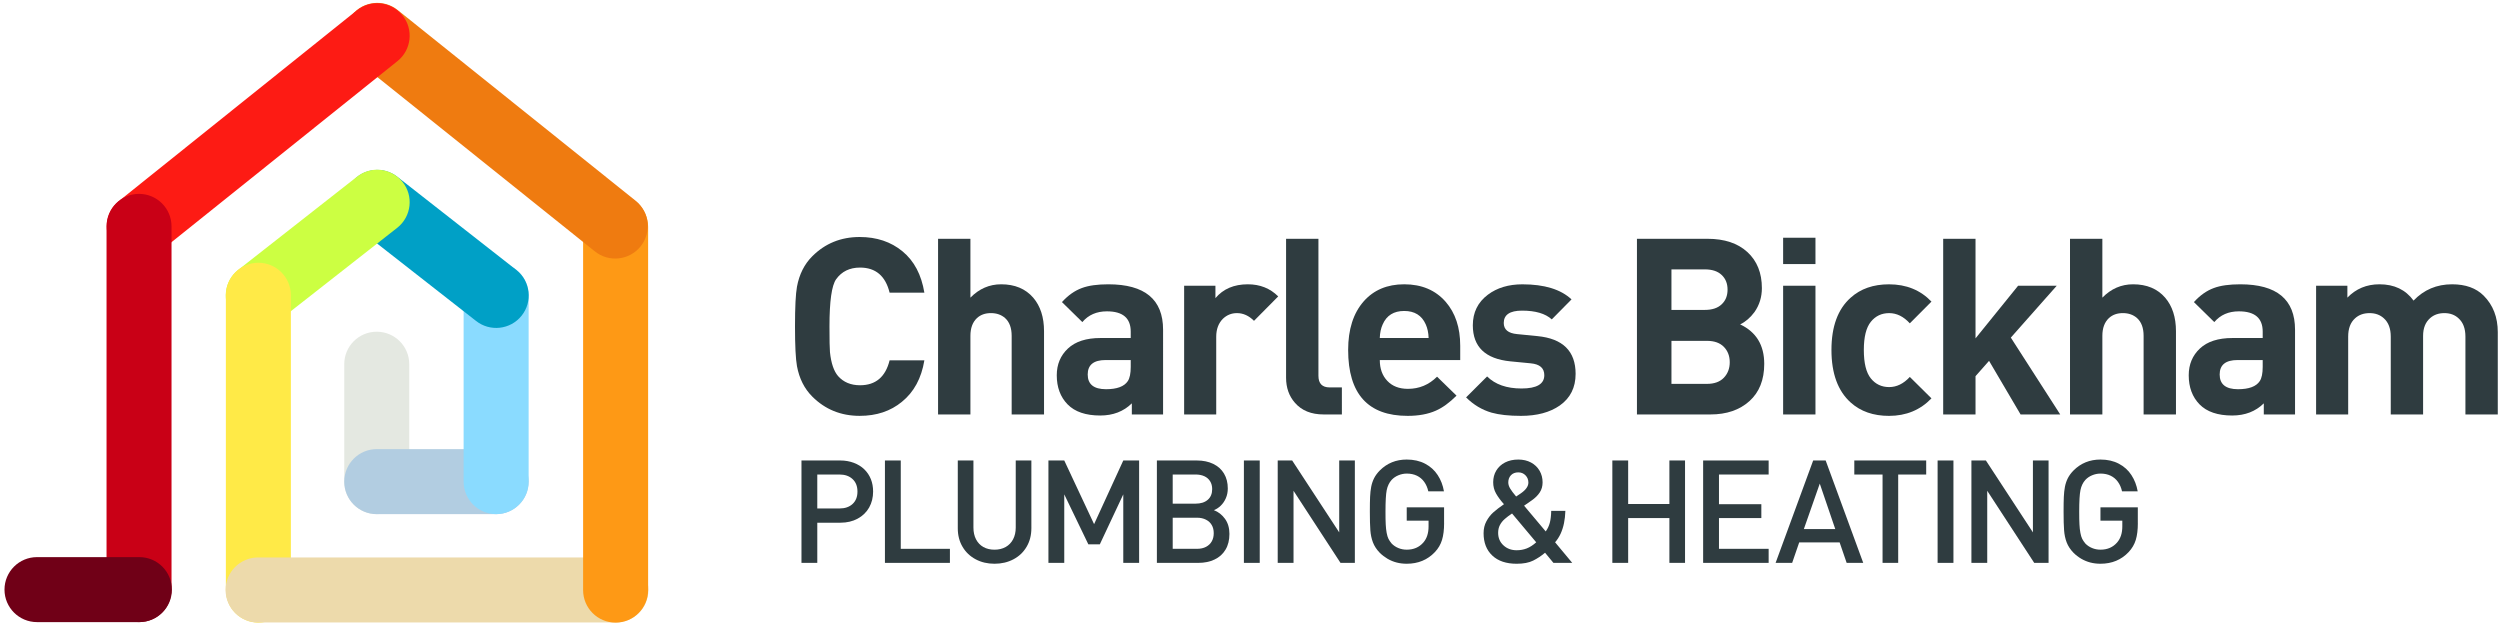
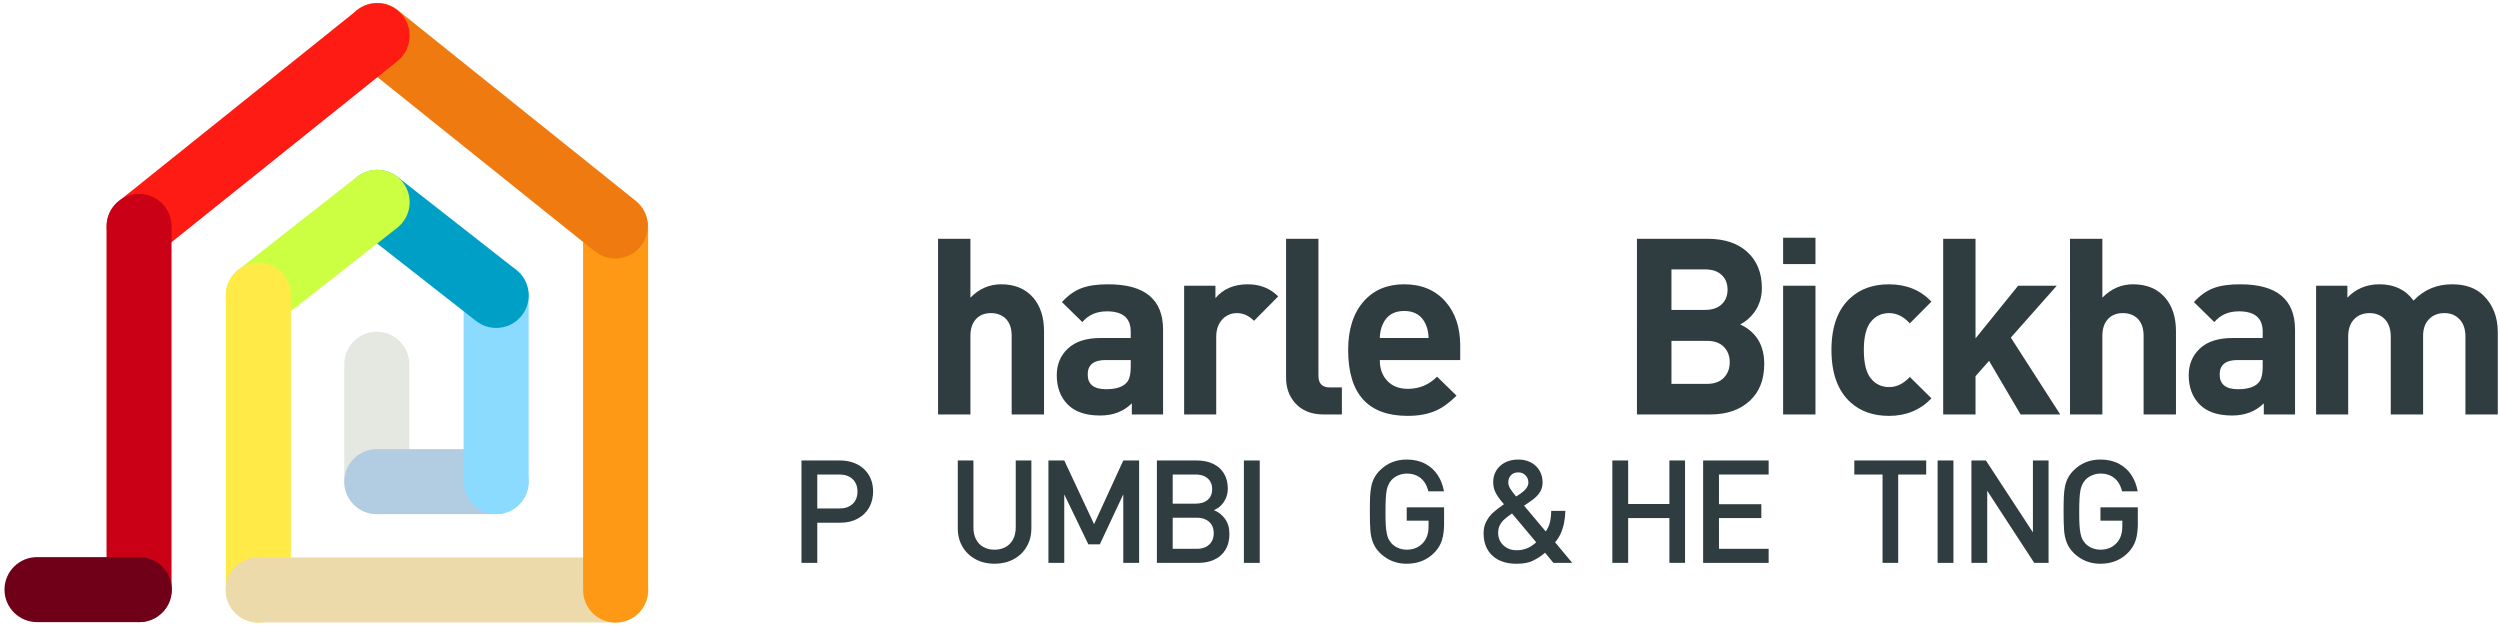
<svg xmlns="http://www.w3.org/2000/svg" version="1.1" x="0px" y="0px" width="263px" height="66px" viewBox="-0.473 -0.303 263 66" enable-background="new -0.473 -0.303 263 66" xml:space="preserve">
  <defs>
</defs>
-   <path fill="#2F3C40" d="M96.771,37.606c-0.311,1.887-1.099,3.338-2.363,4.36c-1.195,0.986-2.675,1.479-4.441,1.479  c-1.974,0-3.636-0.677-4.987-2.027c-0.833-0.832-1.368-1.896-1.611-3.197c-0.138-0.762-0.208-2.155-0.208-4.183  c0-2.028,0.07-3.422,0.208-4.184c0.243-1.3,0.778-2.367,1.611-3.198c1.351-1.351,3.013-2.026,4.987-2.026  c1.783,0,3.286,0.503,4.506,1.51c1.221,1.007,1.987,2.456,2.298,4.349h-3.656c-0.433-1.762-1.468-2.643-3.112-2.643  c-1.089,0-1.926,0.408-2.513,1.223c-0.468,0.659-0.702,2.315-0.702,4.968c0,1.439,0.017,2.341,0.051,2.705  c0.122,1.162,0.407,2.001,0.855,2.521c0.571,0.642,1.34,0.963,2.308,0.963c1.644,0,2.679-0.874,3.112-2.622H96.771z" />
  <path fill="#2F3C40" d="M109.358,43.297h-3.404v-8.268c0-0.834-0.231-1.457-0.694-1.874c-0.393-0.345-0.891-0.52-1.49-0.52  c-0.598,0-1.087,0.175-1.463,0.52c-0.463,0.437-0.692,1.056-0.692,1.874v8.268h-3.404V24.818h3.404v6.191  c0.915-0.935,1.992-1.404,3.236-1.404c1.433,0,2.555,0.468,3.367,1.403c0.76,0.884,1.141,2.061,1.141,3.534V43.297z" />
  <path fill="#2F3C40" d="M121.883,43.297h-3.287v-1.168c-0.868,0.854-1.975,1.28-3.324,1.28c-1.524,0-2.667-0.391-3.43-1.168  c-0.762-0.779-1.143-1.801-1.143-3.066c0-1.143,0.393-2.08,1.176-2.816c0.786-0.736,1.927-1.103,3.425-1.103h3.179V34.58  c0-1.423-0.834-2.13-2.506-2.13c-1.085,0-1.947,0.376-2.583,1.13l-2.146-2.103c0.641-0.71,1.342-1.203,2.102-1.481  c0.692-0.259,1.618-0.39,2.777-0.39c3.841,0,5.76,1.594,5.76,4.779V43.297z M118.48,38.294v-0.72h-2.649  c-1.25,0-1.877,0.507-1.877,1.52c0,1.031,0.642,1.548,1.929,1.548c1.147,0,1.912-0.285,2.289-0.852  C118.377,39.481,118.48,38.981,118.48,38.294z" />
  <path fill="#2F3C40" d="M133.994,30.879l-2.546,2.57c-0.538-0.541-1.134-0.813-1.793-0.813c-0.571,0-1.064,0.2-1.48,0.597  c-0.467,0.471-0.701,1.102-0.701,1.897v8.167h-3.376V29.756h3.292v1.305c0.814-0.969,1.95-1.456,3.407-1.456  C132.079,29.605,133.145,30.03,133.994,30.879z" />
  <path fill="#2F3C40" d="M140.693,43.297h-1.922c-1.3,0-2.302-0.407-3.013-1.221c-0.625-0.711-0.936-1.592-0.936-2.646V24.818h3.404  v14.414c0,0.814,0.396,1.221,1.184,1.221h1.283V43.297z" />
  <path fill="#2F3C40" d="M153.143,37.574h-8.461c0,0.903,0.262,1.637,0.791,2.192c0.527,0.559,1.25,0.838,2.168,0.838  c1.191,0,2.215-0.428,3.064-1.281l2.049,1.997c-0.744,0.741-1.469,1.27-2.182,1.581c-0.813,0.361-1.799,0.545-2.961,0.545  c-4.174,0-6.258-2.313-6.258-6.934c0-2.163,0.543-3.869,1.637-5.115c1.053-1.193,2.475-1.792,4.258-1.792  c1.836,0,3.289,0.614,4.365,1.844c1.021,1.176,1.529,2.716,1.529,4.619V37.574z M149.818,35.256  c-0.016-0.553-0.119-1.033-0.309-1.449c-0.416-0.93-1.17-1.396-2.26-1.396c-1.092,0-1.844,0.466-2.256,1.396  c-0.193,0.416-0.295,0.896-0.313,1.449H149.818z" />
-   <path fill="#2F3C40" d="M165.281,39.029c0,1.438-0.559,2.544-1.664,3.326c-1.043,0.726-2.404,1.091-4.086,1.091  c-1.264,0-2.297-0.114-3.096-0.339c-1.006-0.293-1.896-0.828-2.676-1.605l2.211-2.204c0.85,0.844,2.057,1.268,3.621,1.268  c1.598,0,2.396-0.467,2.396-1.401c0-0.746-0.477-1.16-1.43-1.247l-2.137-0.207c-2.637-0.261-3.953-1.525-3.953-3.793  c0-1.35,0.527-2.424,1.584-3.219c0.967-0.727,2.18-1.092,3.633-1.092c2.318,0,4.039,0.53,5.166,1.586l-2.076,2.103  c-0.674-0.613-1.717-0.921-3.133-0.921c-1.279,0-1.92,0.435-1.92,1.298c0,0.694,0.467,1.084,1.402,1.17l2.129,0.211  C163.938,35.311,165.281,36.636,165.281,39.029z" />
  <path fill="#2F3C40" d="M185.125,37.977c0,1.678-0.52,2.984-1.557,3.917c-1.039,0.936-2.406,1.403-4.102,1.403h-7.732V24.818h7.426  c1.785,0,3.182,0.468,4.199,1.401c1.012,0.935,1.518,2.198,1.518,3.789c0,0.936-0.258,1.773-0.777,2.517  c-0.438,0.589-0.936,1.021-1.508,1.299C184.279,34.619,185.125,36.003,185.125,37.977z M181.266,30.167  c0-0.641-0.205-1.156-0.623-1.547c-0.412-0.39-1-0.584-1.76-0.584h-3.52v4.263h3.52c0.76,0,1.348-0.194,1.76-0.585  C181.061,31.324,181.266,30.81,181.266,30.167z M181.496,37.803c0-0.654-0.207-1.194-0.619-1.616  c-0.414-0.422-1.006-0.633-1.779-0.633h-3.734v4.526h3.734c0.773,0,1.365-0.215,1.779-0.646  C181.289,39.003,181.496,38.457,181.496,37.803z" />
  <path fill="#2F3C40" d="M190.514,27.474h-3.402v-2.768h3.402V27.474z M190.514,43.297h-3.402V29.756h3.402V43.297z" />
  <path fill="#2F3C40" d="M202.717,41.604c-1.18,1.228-2.666,1.843-4.467,1.843c-1.646,0-2.988-0.468-4.027-1.402  c-1.35-1.211-2.027-3.056-2.027-5.531c0-2.477,0.678-4.31,2.027-5.505c1.039-0.934,2.381-1.402,4.027-1.402  c1.818,0,3.307,0.607,4.467,1.819l-2.277,2.287c-0.654-0.717-1.379-1.076-2.174-1.076c-0.793,0-1.436,0.304-1.926,0.911  c-0.492,0.607-0.738,1.596-0.738,2.966c0,1.389,0.246,2.385,0.738,2.992c0.49,0.607,1.133,0.912,1.926,0.912  c0.795,0,1.52-0.357,2.174-1.068L202.717,41.604z" />
  <path fill="#2F3C40" d="M216.262,43.297h-4.17l-3.316-5.639l-1.424,1.61v4.028h-3.402V24.818h3.402v10.476l4.48-5.538h4.064  l-4.83,5.457L216.262,43.297z" />
  <path fill="#2F3C40" d="M228.438,43.297h-3.404v-8.268c0-0.834-0.23-1.457-0.695-1.874c-0.391-0.345-0.891-0.52-1.488-0.52  s-1.086,0.175-1.463,0.52c-0.463,0.437-0.693,1.056-0.693,1.874v8.268h-3.404V24.818h3.404v6.191  c0.914-0.935,1.992-1.404,3.236-1.404c1.434,0,2.555,0.468,3.367,1.403c0.758,0.884,1.141,2.061,1.141,3.534V43.297z" />
  <path fill="#2F3C40" d="M240.965,43.297h-3.287v-1.168c-0.867,0.854-1.977,1.28-3.324,1.28c-1.523,0-2.668-0.391-3.43-1.168  c-0.762-0.779-1.143-1.801-1.143-3.066c0-1.143,0.393-2.08,1.176-2.816c0.785-0.736,1.926-1.103,3.424-1.103h3.182V34.58  c0-1.423-0.836-2.13-2.508-2.13c-1.084,0-1.947,0.376-2.584,1.13l-2.145-2.103c0.641-0.71,1.342-1.203,2.102-1.481  c0.691-0.259,1.617-0.39,2.777-0.39c3.842,0,5.76,1.594,5.76,4.779V43.297z M237.563,38.294v-0.72h-2.648  c-1.252,0-1.879,0.507-1.879,1.52c0,1.031,0.643,1.548,1.928,1.548c1.15,0,1.914-0.285,2.289-0.852  C237.459,39.481,237.563,38.981,237.563,38.294z" />
  <path fill="#2F3C40" d="M262.293,43.297h-3.404v-8.191c0-0.85-0.242-1.488-0.725-1.924c-0.389-0.364-0.889-0.546-1.488-0.546  c-0.604,0-1.1,0.175-1.492,0.52c-0.498,0.437-0.748,1.056-0.748,1.874v8.268h-3.402v-8.191c0-0.85-0.242-1.488-0.725-1.924  c-0.398-0.364-0.896-0.546-1.502-0.546c-0.619,0-1.131,0.182-1.527,0.546c-0.484,0.436-0.725,1.074-0.725,1.924v8.191h-3.375V29.756  h3.291v1.253c0.9-0.935,2.023-1.404,3.377-1.404c1.557,0,2.752,0.572,3.584,1.715c1.092-1.144,2.441-1.715,4.055-1.715  c1.418,0,2.527,0.399,3.324,1.197c0.986,0.987,1.482,2.267,1.482,3.842V43.297z" />
  <path fill="#2F3C40" d="M91.378,51.409c0,0.626-0.141,1.186-0.418,1.681c-0.281,0.495-0.683,0.885-1.208,1.169  c-0.524,0.285-1.127,0.426-1.81,0.426h-2.436v4.227h-1.664V48.139h4.086c0.508,0,0.98,0.084,1.419,0.247  c0.438,0.167,0.809,0.396,1.108,0.688c0.302,0.295,0.531,0.639,0.688,1.029C91.299,50.494,91.378,50.93,91.378,51.409z   M89.732,51.409c0-0.56-0.173-0.996-0.517-1.314c-0.343-0.32-0.802-0.479-1.372-0.479h-2.338v3.572h2.338  c0.575,0,1.035-0.157,1.377-0.475C89.562,52.397,89.732,51.963,89.732,51.409z" />
-   <path fill="#2F3C40" d="M99.458,58.911h-6.836V48.139h1.665v9.294h5.171V58.911z" />
  <path fill="#2F3C40" d="M108.027,55.28c0,0.729-0.168,1.377-0.504,1.943c-0.334,0.567-0.797,1.005-1.386,1.315  c-0.592,0.312-1.254,0.465-1.987,0.465c-0.731,0-1.391-0.153-1.978-0.465c-0.587-0.311-1.05-0.748-1.384-1.315  c-0.336-0.566-0.502-1.214-0.502-1.943v-7.142h1.646v7.058c0,0.472,0.091,0.884,0.271,1.234c0.183,0.352,0.439,0.624,0.773,0.813  c0.334,0.188,0.725,0.282,1.174,0.282c0.446,0,0.836-0.094,1.173-0.282c0.336-0.189,0.599-0.462,0.781-0.809  c0.185-0.35,0.279-0.762,0.279-1.239v-7.058h1.645V55.28z" />
  <path fill="#2F3C40" d="M119.361,58.911h-1.665v-7.206l-2.468,5.256h-1.207l-2.534-5.256v7.206h-1.665V48.139h1.665l3.138,6.699  l3.072-6.699h1.665V58.911z" />
  <path fill="#2F3C40" d="M128.862,55.864c0,0.652-0.135,1.204-0.412,1.659c-0.273,0.457-0.658,0.803-1.153,1.036  c-0.497,0.235-1.063,0.352-1.699,0.352h-4.367V48.139h4.203c0.653,0,1.226,0.119,1.722,0.356c0.496,0.241,0.877,0.582,1.14,1.027  c0.265,0.445,0.395,0.968,0.395,1.561c0,0.37-0.068,0.711-0.204,1.024c-0.137,0.313-0.317,0.575-0.54,0.79  c-0.223,0.214-0.463,0.371-0.72,0.468c0.466,0.178,0.854,0.482,1.167,0.91C128.706,54.706,128.862,55.232,128.862,55.864z   M127.048,51.149c0-0.318-0.072-0.592-0.217-0.825c-0.143-0.231-0.346-0.409-0.608-0.529c-0.265-0.119-0.571-0.18-0.924-0.18h-2.403  v3.067h2.403c0.54,0,0.965-0.132,1.279-0.401C126.891,52.013,127.048,51.634,127.048,51.149z M127.212,55.79  c0-0.33-0.067-0.615-0.207-0.855c-0.138-0.242-0.339-0.43-0.605-0.565c-0.269-0.139-0.581-0.209-0.944-0.209h-2.56v3.272h2.56  c0.367,0,0.683-0.069,0.948-0.209c0.263-0.141,0.464-0.333,0.602-0.578C127.145,56.399,127.212,56.114,127.212,55.79z" />
  <path fill="#2F3C40" d="M132.051,58.911h-1.666V48.139h1.666V58.911z" />
-   <path fill="#2F3C40" d="M142.059,58.911h-1.512l-4.941-7.582v7.582h-1.664V48.139h1.521l4.949,7.564v-7.564h1.646V58.911z" />
  <path fill="#2F3C40" d="M151.447,54.729c0,0.7-0.072,1.289-0.219,1.766c-0.143,0.478-0.393,0.903-0.748,1.279  c-0.775,0.821-1.764,1.229-2.965,1.229c-0.375,0-0.729-0.043-1.059-0.129c-0.334-0.086-0.652-0.216-0.959-0.394  c-0.303-0.18-0.574-0.387-0.813-0.623c-0.336-0.345-0.576-0.713-0.725-1.101c-0.148-0.39-0.238-0.814-0.271-1.27  c-0.035-0.456-0.053-1.111-0.053-1.964c0-0.654,0.008-1.175,0.025-1.559c0.016-0.386,0.057-0.739,0.117-1.06  c0.063-0.32,0.164-0.619,0.303-0.897c0.141-0.279,0.342-0.552,0.604-0.819c0.764-0.762,1.707-1.146,2.83-1.146  c0.732,0,1.379,0.146,1.934,0.438c0.553,0.29,0.994,0.689,1.324,1.196c0.334,0.508,0.549,1.078,0.658,1.709h-1.645  c-0.088-0.388-0.232-0.72-0.434-0.998c-0.201-0.281-0.457-0.493-0.762-0.643c-0.311-0.149-0.666-0.225-1.068-0.225  c-0.305,0-0.596,0.059-0.881,0.178c-0.283,0.116-0.52,0.28-0.713,0.486c-0.26,0.289-0.432,0.649-0.52,1.08  c-0.086,0.431-0.127,1.182-0.127,2.258c0,0.571,0.006,1.02,0.025,1.347c0.016,0.327,0.049,0.622,0.098,0.889  c0.049,0.264,0.115,0.475,0.191,0.629c0.08,0.156,0.189,0.32,0.332,0.491c0.193,0.2,0.426,0.359,0.703,0.474  c0.279,0.117,0.576,0.173,0.889,0.173c0.727,0,1.309-0.252,1.748-0.757c0.363-0.419,0.545-0.979,0.545-1.688v-0.603h-2.297v-1.403  h3.93V54.729z" />
  <path fill="#2F3C40" d="M164.926,58.911h-1.979l-0.879-1.067c-0.393,0.33-0.807,0.606-1.252,0.828s-1.021,0.332-1.736,0.332  c-1.098,0-1.953-0.287-2.564-0.864c-0.613-0.577-0.916-1.361-0.916-2.348c0-0.471,0.098-0.888,0.297-1.256  c0.197-0.367,0.439-0.68,0.725-0.935c0.287-0.258,0.66-0.545,1.121-0.861c-0.354-0.396-0.631-0.772-0.832-1.128  c-0.201-0.356-0.301-0.747-0.301-1.181c0-0.458,0.107-0.869,0.324-1.229c0.219-0.363,0.525-0.646,0.924-0.853  c0.398-0.202,0.863-0.307,1.391-0.307c0.508,0,0.955,0.104,1.34,0.312c0.383,0.205,0.682,0.493,0.898,0.859  c0.215,0.368,0.32,0.776,0.32,1.23c0,0.399-0.098,0.753-0.299,1.059c-0.201,0.31-0.488,0.59-0.859,0.848  c-0.01,0-0.275,0.182-0.789,0.546l2.277,2.708c0.203-0.281,0.344-0.587,0.432-0.92c0.086-0.331,0.135-0.745,0.145-1.242h1.49  c-0.016,0.467-0.064,0.899-0.145,1.294c-0.08,0.397-0.201,0.765-0.354,1.104c-0.156,0.338-0.352,0.643-0.582,0.906L164.926,58.911z   M161.137,56.748l-2.543-3.032c-0.297,0.196-0.555,0.391-0.77,0.581c-0.215,0.188-0.383,0.401-0.508,0.638  c-0.123,0.235-0.184,0.51-0.184,0.817c0,0.533,0.184,0.971,0.557,1.314c0.371,0.345,0.834,0.517,1.391,0.517  c0.373,0,0.725-0.063,1.057-0.191C160.469,57.263,160.801,57.05,161.137,56.748z M160.313,50.463c0-0.301-0.102-0.556-0.303-0.761  c-0.199-0.207-0.453-0.312-0.76-0.312c-0.326,0-0.584,0.102-0.771,0.3c-0.186,0.199-0.281,0.452-0.281,0.757  c0,0.206,0.064,0.42,0.195,0.64c0.129,0.216,0.338,0.499,0.631,0.843c0.02-0.008,0.098-0.061,0.227-0.151  c0.131-0.092,0.227-0.154,0.285-0.193C160.053,51.225,160.313,50.85,160.313,50.463z" />
  <path fill="#2F3C40" d="M176.793,58.911h-1.646v-4.714h-4.338v4.714h-1.664V48.139h1.664v4.582h4.338v-4.582h1.646V58.911z" />
  <path fill="#2F3C40" d="M185.588,58.911h-6.891V48.139h6.891v1.477h-5.225v3.123h4.457v1.459h-4.457v3.235h5.225V58.911z" />
-   <path fill="#2F3C40" d="M195.539,58.911h-1.744l-0.738-2.151h-4.254l-0.74,2.151h-1.742l3.953-10.772h1.313L195.539,58.911z   M192.598,55.358l-1.631-4.784l-1.676,4.784H192.598z" />
  <path fill="#2F3C40" d="M202.162,49.615h-2.945v9.296h-1.645v-9.296H194.6v-1.477h7.563V49.615z" />
  <path fill="#2F3C40" d="M205.029,58.911h-1.666V48.139h1.666V58.911z" />
  <path fill="#2F3C40" d="M215.037,58.911h-1.51l-4.943-7.582v7.582h-1.664V48.139h1.523l4.947,7.564v-7.564h1.646V58.911z" />
  <path fill="#2F3C40" d="M224.428,54.729c0,0.7-0.072,1.289-0.217,1.766c-0.146,0.478-0.396,0.903-0.75,1.279  c-0.775,0.821-1.762,1.229-2.965,1.229c-0.375,0-0.727-0.043-1.061-0.129c-0.332-0.086-0.65-0.216-0.957-0.394  c-0.305-0.18-0.576-0.387-0.811-0.623c-0.338-0.345-0.578-0.713-0.727-1.101c-0.148-0.39-0.238-0.814-0.271-1.27  c-0.037-0.456-0.053-1.111-0.053-1.964c0-0.654,0.008-1.175,0.025-1.559c0.016-0.386,0.057-0.739,0.117-1.06  c0.063-0.32,0.164-0.619,0.303-0.897c0.141-0.279,0.342-0.552,0.605-0.819c0.762-0.762,1.705-1.146,2.828-1.146  c0.734,0,1.379,0.146,1.934,0.438c0.553,0.29,0.996,0.689,1.324,1.196c0.332,0.508,0.549,1.078,0.66,1.709h-1.646  c-0.088-0.388-0.234-0.72-0.436-0.998c-0.201-0.281-0.455-0.493-0.762-0.643c-0.309-0.149-0.662-0.225-1.064-0.225  c-0.307,0-0.6,0.059-0.883,0.178c-0.283,0.116-0.52,0.28-0.713,0.486c-0.26,0.289-0.432,0.649-0.518,1.08  c-0.088,0.431-0.131,1.182-0.131,2.258c0,0.571,0.008,1.02,0.027,1.347c0.016,0.327,0.047,0.622,0.098,0.889  c0.049,0.264,0.115,0.475,0.191,0.629c0.08,0.156,0.189,0.32,0.332,0.491c0.193,0.2,0.426,0.359,0.705,0.474  c0.277,0.117,0.574,0.173,0.889,0.173c0.727,0,1.307-0.252,1.746-0.757c0.363-0.419,0.547-0.979,0.547-1.688v-0.603h-2.299v-1.403  h3.93V54.729z" />
  <path fill="#E4E8E1" d="M42.58,50.363c0,1.887-1.534,3.422-3.421,3.422l0,0c-1.888,0-3.417-1.535-3.417-3.422V38.008  c0-1.887,1.528-3.415,3.417-3.415l0,0c1.888,0,3.421,1.528,3.421,3.415V50.363z" />
  <path fill="#B2CDE1" d="M51.718,46.943c1.889,0,3.421,1.533,3.421,3.42l0,0c0,1.89-1.532,3.422-3.421,3.422H39.159  c-1.884,0-3.417-1.532-3.417-3.422l0,0c0-1.887,1.534-3.42,3.417-3.42H51.718z" />
  <path fill="#8ADBFF" d="M55.139,50.363c0,1.887-1.534,3.422-3.421,3.422l0,0c-1.889,0-3.418-1.535-3.418-3.422V30.755  c0-1.885,1.529-3.417,3.418-3.417l0,0c1.887,0,3.421,1.533,3.421,3.417V50.363z" />
  <path fill="#00A0C6" d="M49.588,33.445c1.474,1.182,3.628,0.942,4.809-0.531l0,0c1.18-1.473,0.94-3.625-0.534-4.804l-12.506-9.792  c-1.476-1.179-3.627-0.942-4.807,0.535l0,0c-1.181,1.473-0.943,3.625,0.53,4.806L49.588,33.445z" />
  <path fill="#CCFF42" d="M28.834,33.445c-1.474,1.182-3.627,0.942-4.807-0.531l0,0c-1.181-1.473-0.943-3.625,0.532-4.804l12.508-9.81  c1.473-1.18,3.624-0.942,4.807,0.534l0,0c1.18,1.473,0.94,3.625-0.531,4.806L28.834,33.445z" />
  <path fill="#FFEA47" d="M30.127,61.777c0,1.889-1.534,3.42-3.42,3.42l0,0c-1.888,0-3.419-1.531-3.419-3.42V30.755  c0-1.885,1.531-3.417,3.419-3.417l0,0c1.886,0,3.42,1.533,3.42,3.417V61.777z" />
  <path fill="#EDDAAB" d="M64.316,58.341c1.892,0,3.423,1.533,3.423,3.42l0,0c0,1.888-1.532,3.42-3.423,3.42H26.677  c-1.886,0-3.419-1.532-3.419-3.42l0,0c0-1.887,1.533-3.42,3.419-3.42H64.316z" />
-   <path fill="#FE9915" d="M67.709,61.777c0,1.889-1.532,3.42-3.418,3.42l0,0c-1.891,0-3.421-1.531-3.421-3.42V23.564  c0-1.886,1.53-3.417,3.421-3.417l0,0c1.887,0,3.418,1.531,3.418,3.417V61.777z" />
+   <path fill="#FE9915" d="M67.709,61.777c0,1.889-1.532,3.42-3.418,3.42l0,0c-1.891,0-3.421-1.531-3.421-3.42V23.564  c0-1.886,1.53-3.417,3.421-3.417l0,0c1.887,0,3.418,1.531,3.418,3.417z" />
  <path fill="#EF7B10" d="M62.112,26.147c1.473,1.181,3.628,0.94,4.808-0.531l0,0c1.18-1.476,0.941-3.627-0.533-4.807L41.357,0.75  c-1.476-1.18-3.627-0.942-4.807,0.533l0,0c-1.181,1.475-0.943,3.625,0.53,4.805L62.112,26.147z" />
  <path fill="#FD1B14" d="M16.312,26.183c-1.474,1.181-3.627,0.942-4.808-0.531l0,0c-1.18-1.476-0.942-3.625,0.531-4.805L37.067,0.785  c1.473-1.178,3.624-0.941,4.807,0.533l0,0c1.18,1.474,0.94,3.626-0.531,4.806L16.312,26.183z" />
  <path fill="#C90016" d="M17.572,61.726c0,1.887-1.53,3.417-3.418,3.417l0,0c-1.89,0-3.419-1.53-3.419-3.417V23.511  c0-1.887,1.529-3.418,3.419-3.418l0,0c1.888,0,3.418,1.532,3.418,3.418V61.726z" />
  <path fill="#700017" d="M14.188,58.306c1.888,0,3.42,1.53,3.42,3.42l0,0c0,1.889-1.532,3.417-3.42,3.417H3.419  C1.533,65.143,0,63.614,0,61.726l0,0c0-1.89,1.533-3.42,3.419-3.42H14.188z" />
</svg>